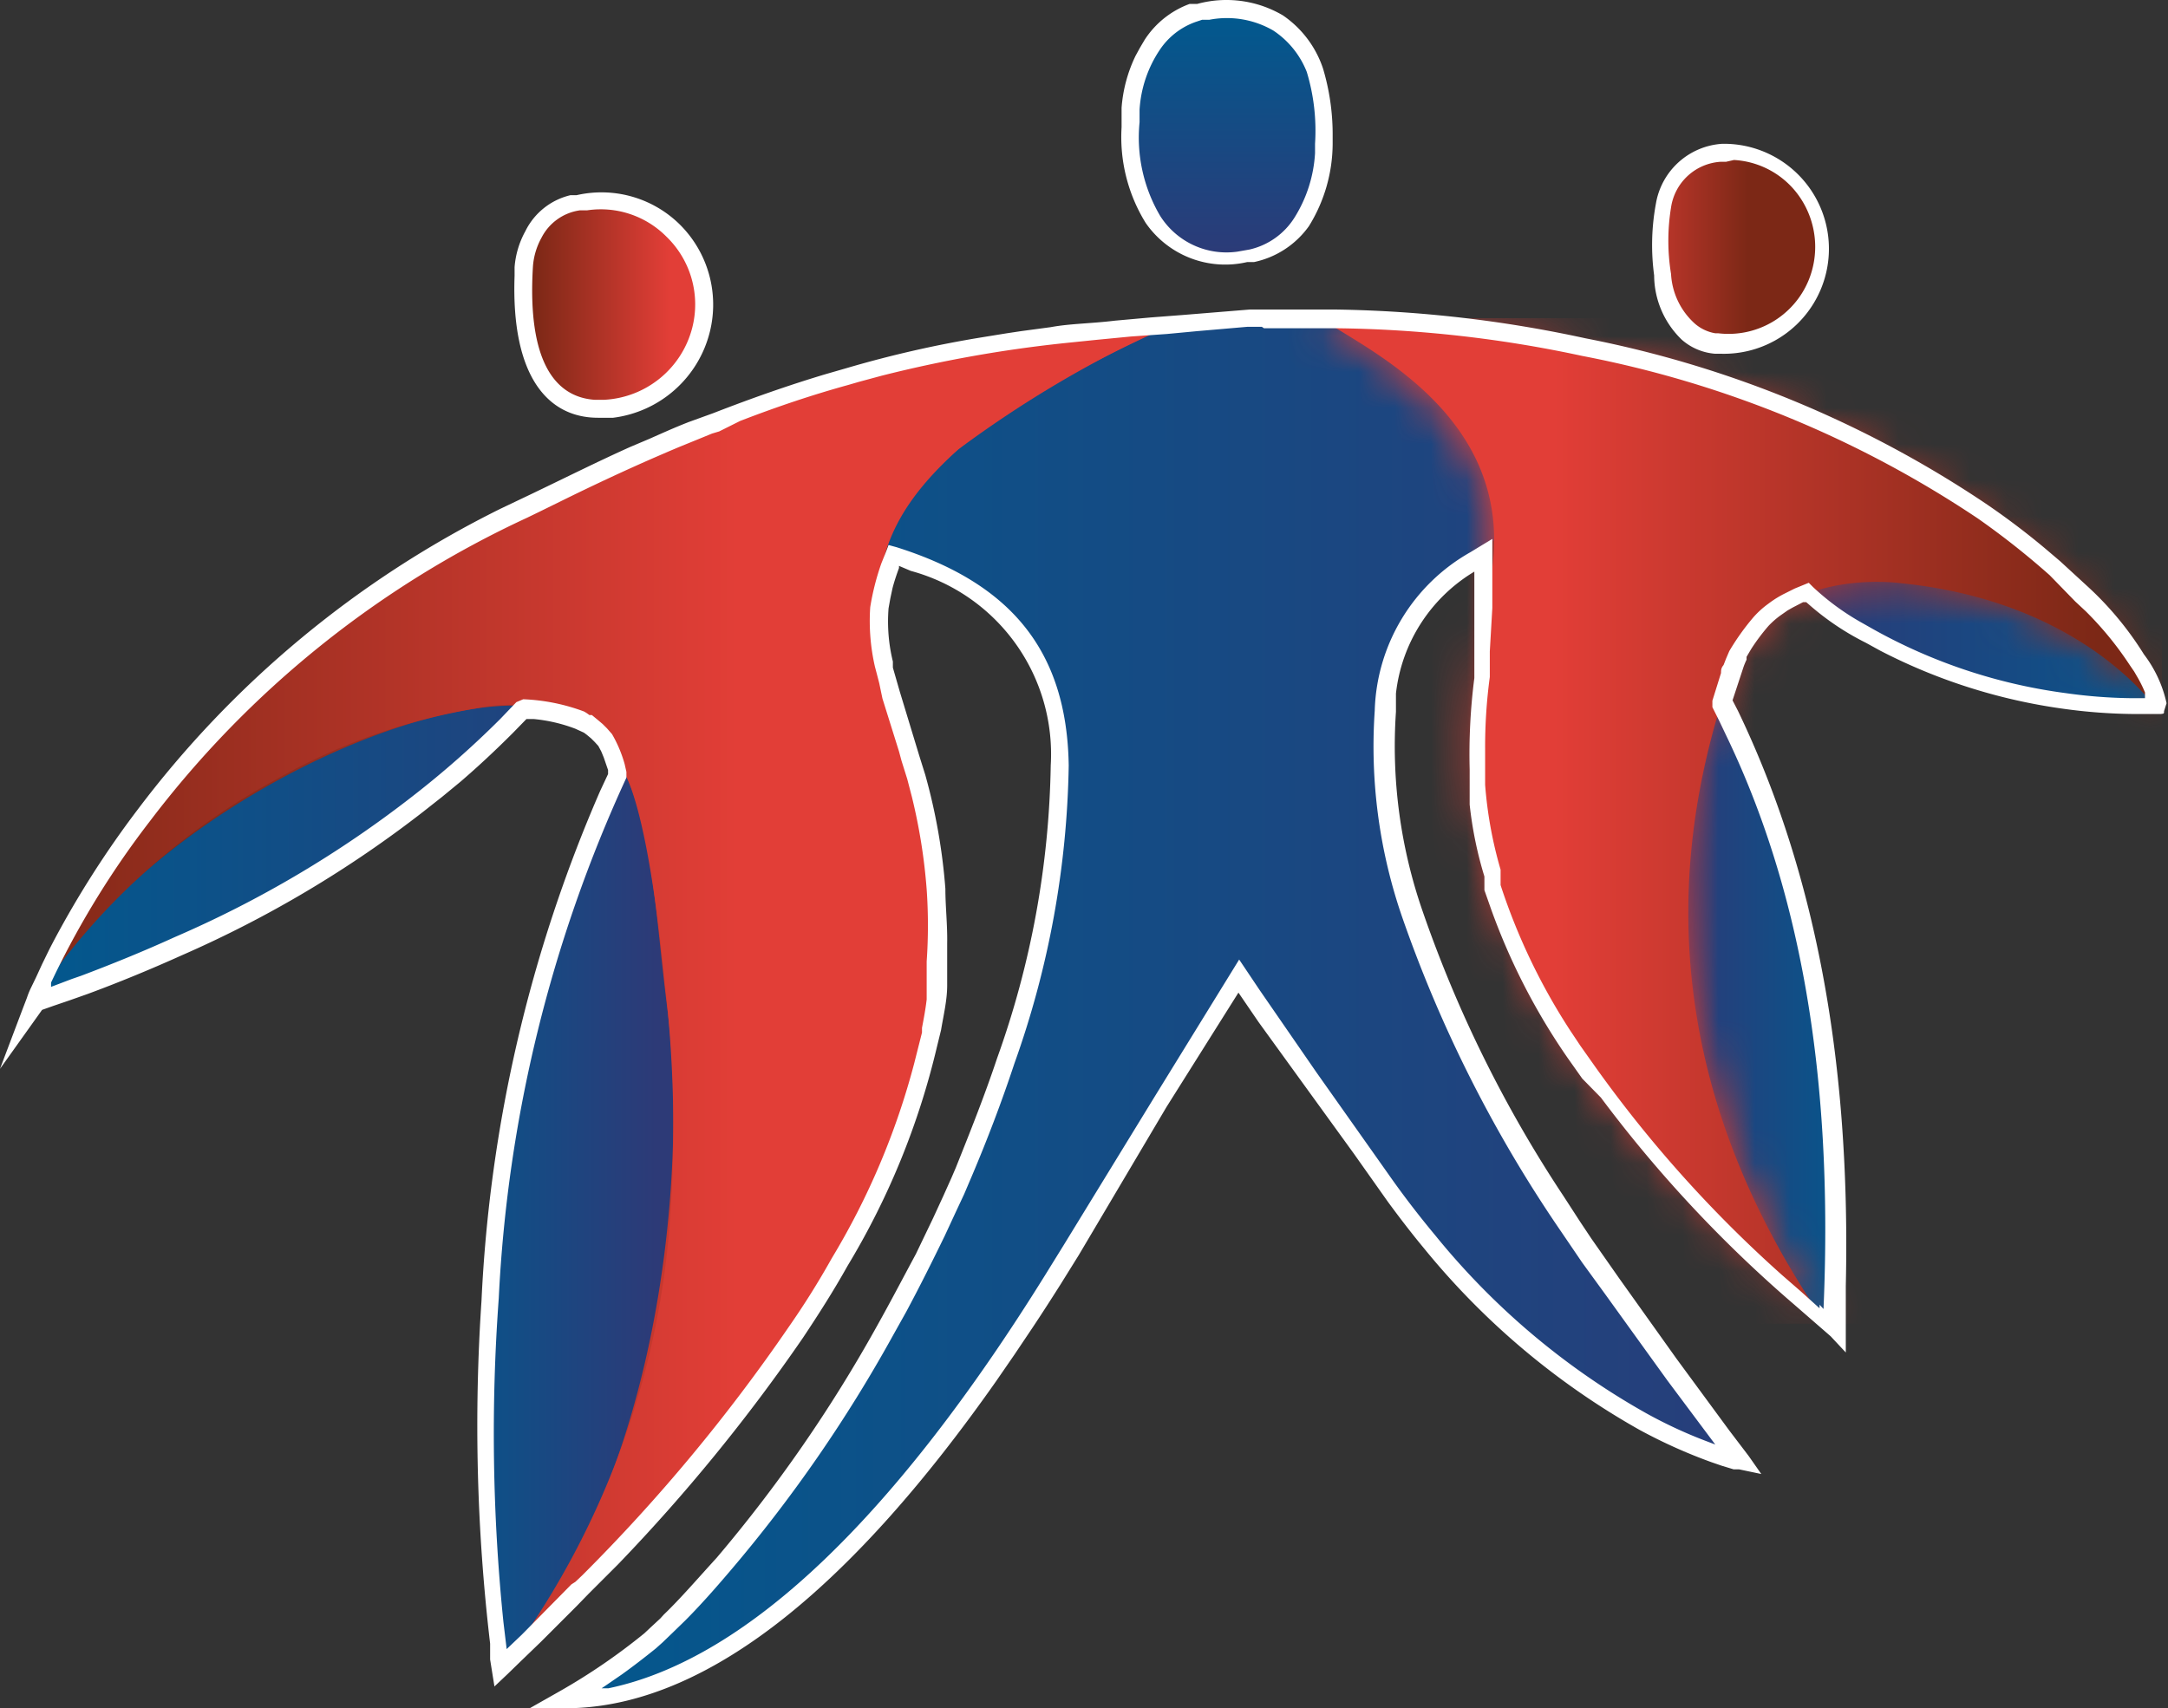
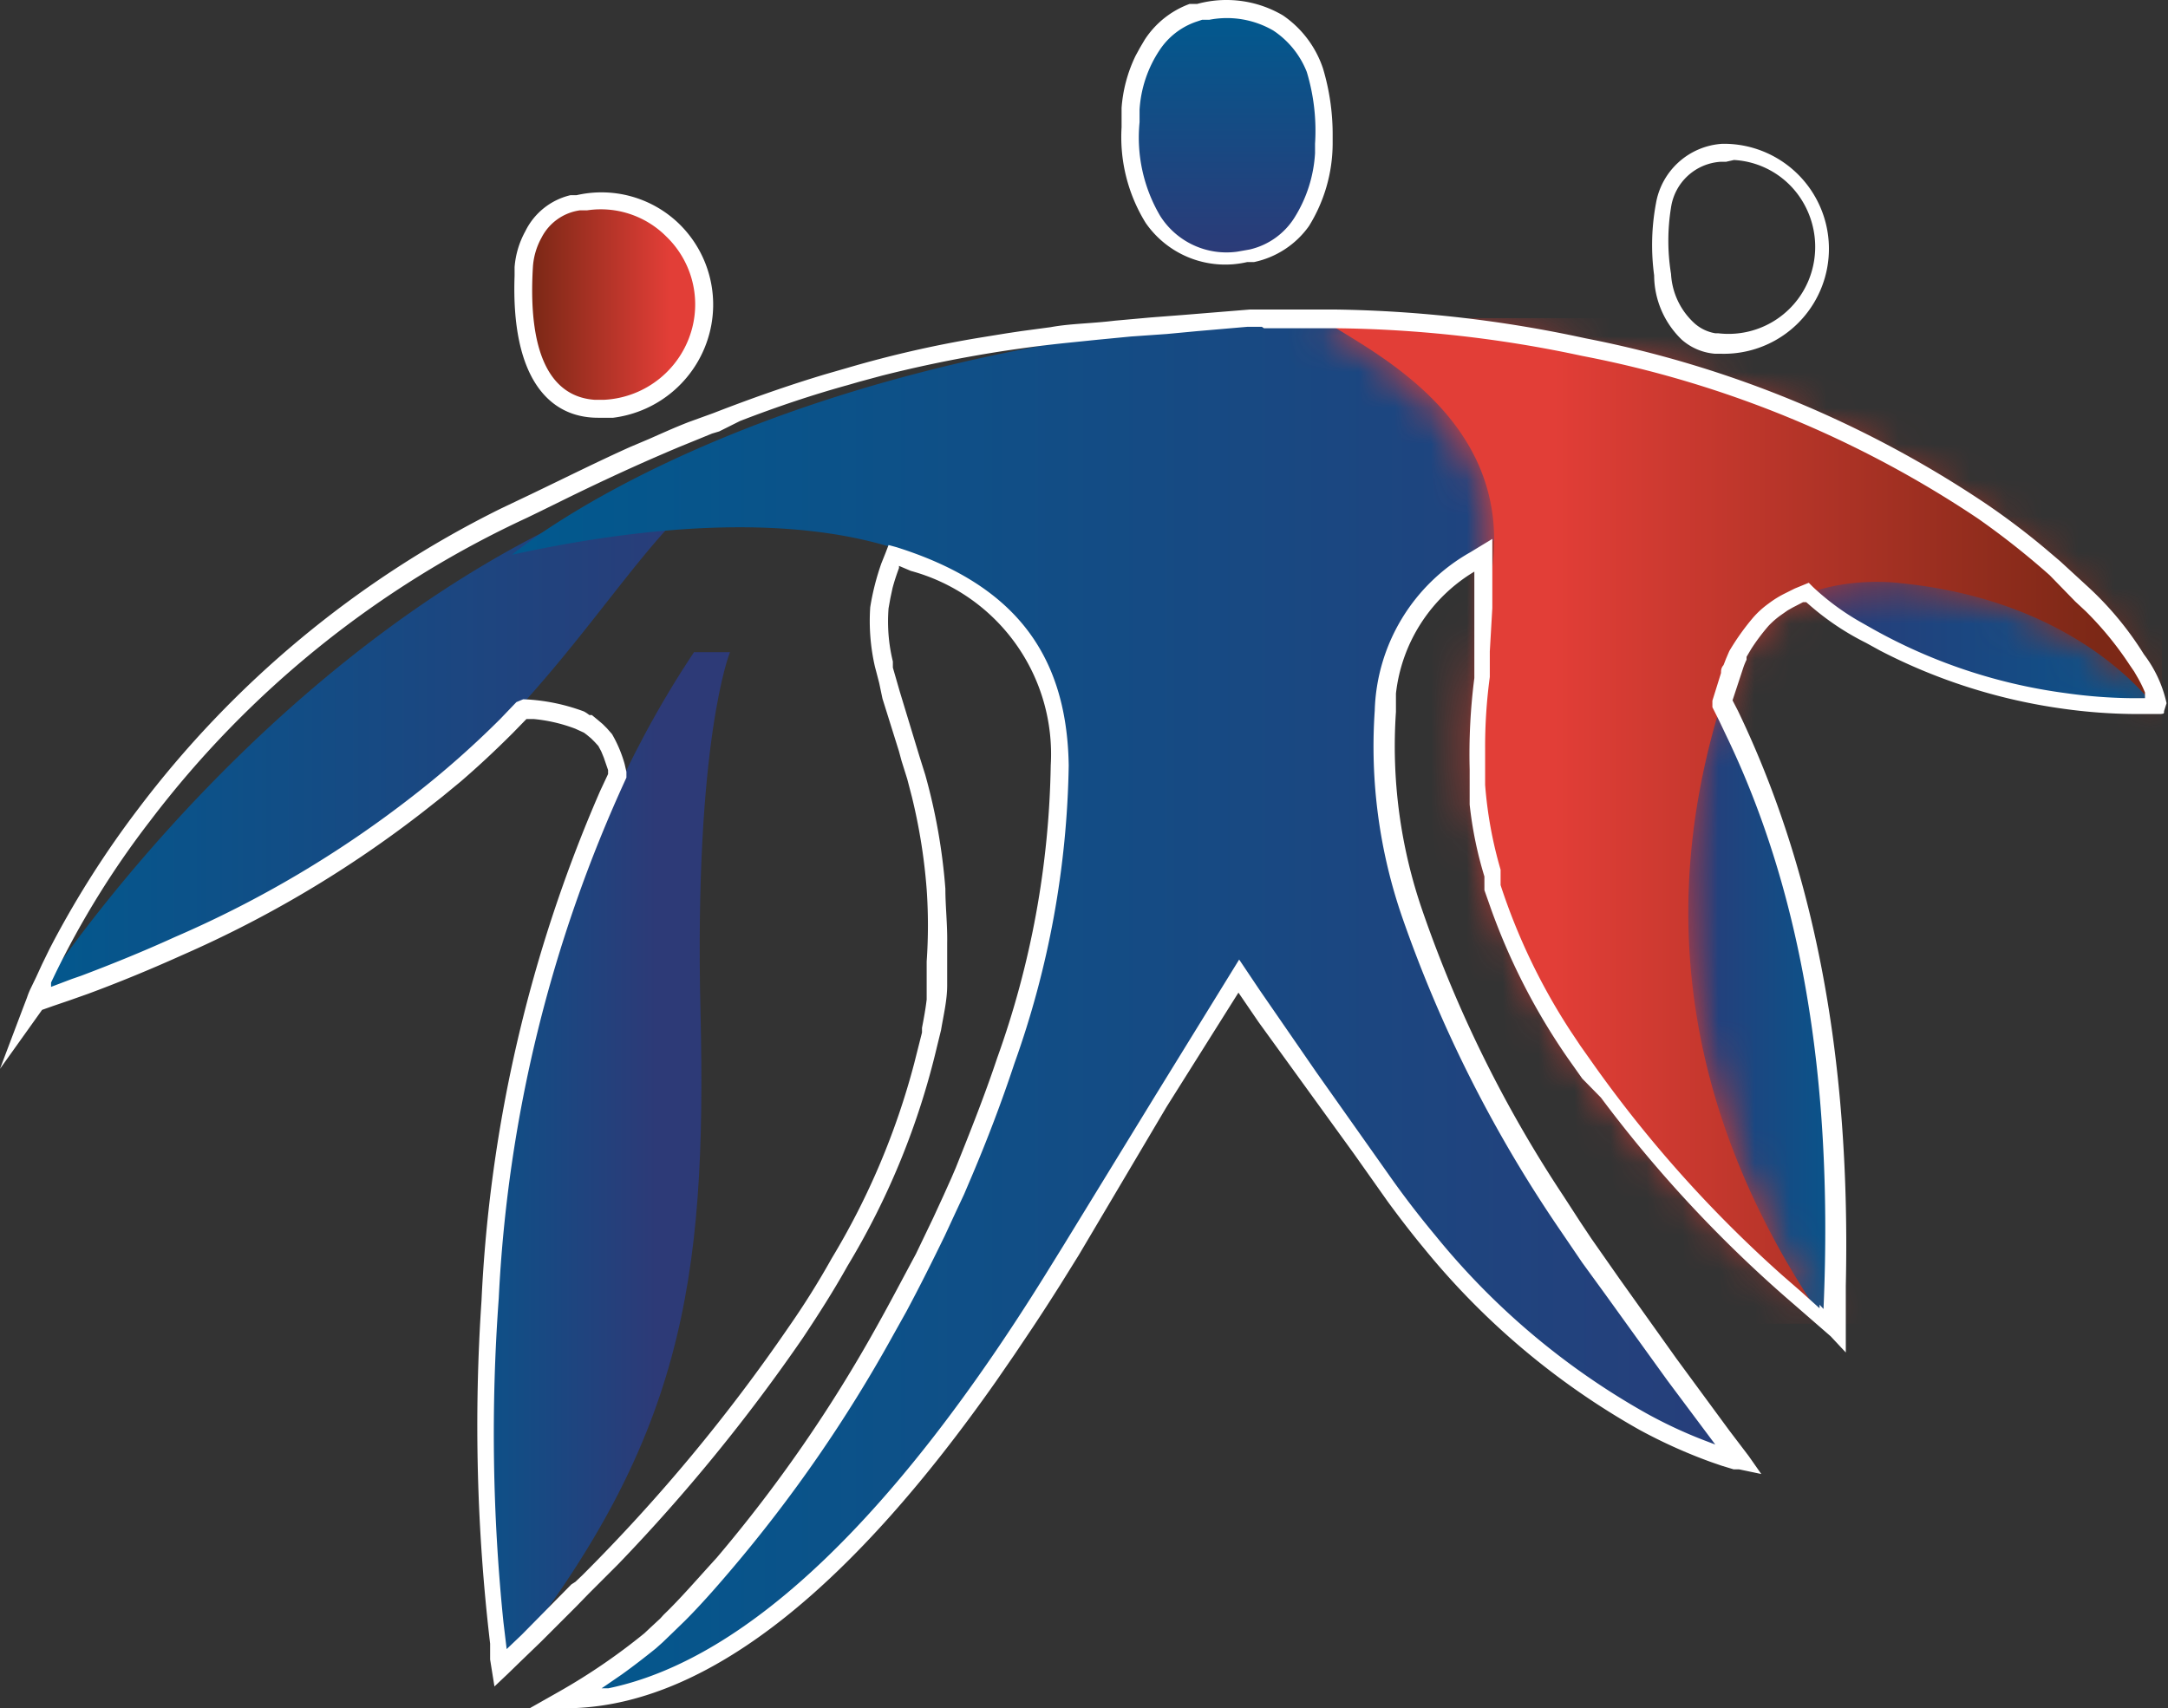
<svg xmlns="http://www.w3.org/2000/svg" xmlns:xlink="http://www.w3.org/1999/xlink" id="Layer_1" data-name="Layer 1" viewBox="0 0 60.29 47.52">
  <rect x="0" y="0" width="60.29" height="47.52" fill="#333333" stroke="none" />
  <defs>
    <linearGradient id="linear-gradient" x1="-530.12" y1="355.45" x2="-530.12" y2="356.45" gradientTransform="matrix(5.38, 0, 0, -6.95, 2884.41, 2477.62)" gradientUnits="userSpaceOnUse">
      <stop offset="0" stop-color="#2d3a77" />
      <stop offset="1" stop-color="#005a8f" />
    </linearGradient>
    <linearGradient id="linear-gradient-2" x1="-522.26" y1="346.25" x2="-521.26" y2="346.25" gradientTransform="matrix(5.03, 0, 0, -5.85, 2641.82, 2035.42)" gradientUnits="userSpaceOnUse">
      <stop offset="0" stop-color="#7c2816" />
      <stop offset="0.75" stop-color="#e23e37" />
    </linearGradient>
    <linearGradient id="linear-gradient-3" x1="-509.05" y1="340.56" x2="-508.04" y2="340.56" gradientTransform="matrix(4.57, 0, 0, -5.36, 2370.35, 1831.46)" gradientUnits="userSpaceOnUse">
      <stop offset="0.15" stop-color="#e23e37" />
      <stop offset="1" stop-color="#7c2816" />
    </linearGradient>
    <linearGradient id="linear-gradient-4" x1="-619.96" y1="383.63" x2="-618.95" y2="383.63" gradientTransform="matrix(20.34, 0, 0, -14.93, 12609.93, 5746.83)" gradientUnits="userSpaceOnUse">
      <stop offset="0" stop-color="#005a8f" />
      <stop offset="1" stop-color="#2d3a77" />
    </linearGradient>
    <linearGradient id="linear-gradient-5" x1="-555.13" y1="395.03" x2="-554.13" y2="395.03" gradientTransform="matrix(6.74, 0, 0, -28.29, 3753.11, 11208.14)" xlink:href="#linear-gradient-4" />
    <linearGradient id="linear-gradient-6" x1="-599.71" y1="350.85" x2="-598.71" y2="350.85" gradientTransform="matrix(12.47, 0, 0, -6.33, 7528.02, 2236.6)" xlink:href="#linear-gradient" />
    <linearGradient id="linear-gradient-7" x1="-531.18" y1="390.45" x2="-530.18" y2="390.45" gradientTransform="matrix(5.4, 0, 0, -20.81, 2914.95, 8153.3)" xlink:href="#linear-gradient" />
    <linearGradient id="linear-gradient-8" x1="-635.89" y1="398.38" x2="-634.89" y2="398.38" gradientTransform="matrix(40.37, 0, 0, -38.43, 25684.05, 15335.91)" xlink:href="#linear-gradient-4" />
    <mask id="mask" x="31.29" y="8.85" width="28.84" height="28.17" maskUnits="userSpaceOnUse">
      <g id="bildmarke-k">
        <path id="bildmarke-i" d="M36.74,8.9C49,15.81,31.29,19.85,51,37c-4.36-5.18-5.7-15.26-2-19.68,2.18-2.45,8.91-.6,11.14,2.45C59.64,17.55,53.27,9.94,38,9Z" fill="#fff" fill-rule="evenodd" />
      </g>
    </mask>
    <linearGradient id="linear-gradient-9" x1="-629.28" y1="394.88" x2="-628.34" y2="394.88" gradientTransform="matrix(28.83, 0, 0, -27.97, 18177.35, 11066.78)" gradientUnits="userSpaceOnUse">
      <stop offset="0.35" stop-color="#e23e37" />
      <stop offset="1" stop-color="#7c2816" />
    </linearGradient>
    <linearGradient id="linear-gradient-10" x1="-631.34" y1="398.1" x2="-630.34" y2="398.1" gradientTransform="matrix(31.5, 0, 0, -37.31, 19890.78, 14879.85)" gradientUnits="userSpaceOnUse">
      <stop offset="0" stop-color="#7c2816" />
      <stop offset="0.65" stop-color="#e23e37" />
    </linearGradient>
    <linearGradient id="linear-gradient-11" x1="-623.98" y1="394.86" x2="-622.98" y2="394.86" gradientTransform="matrix(23.25, 0, 0, -27.93, 14542.62, 11050.68)" xlink:href="#linear-gradient-9" />
    <linearGradient id="linear-gradient-12" x1="-631.36" y1="398.1" x2="-630.36" y2="398.1" gradientTransform="matrix(31.54, 0, 0, -37.32, 19913.13, 14885.84)" xlink:href="#linear-gradient-10" />
  </defs>
  <path d="M33.36.35a2.29,2.29,0,0,0-1.3.94,3.73,3.73,0,0,0-.61,2,4.91,4.91,0,0,0,.61,2.89,2.4,2.4,0,0,0,2.56,1,2.32,2.32,0,0,0,1.56-1A4.1,4.1,0,0,0,36.8,4,6,6,0,0,0,36.55,2a2.7,2.7,0,0,0-1-1.32A2.83,2.83,0,0,0,33.36.35Z" fill="url(#linear-gradient)" />
  <path d="M14.57,7.42a1.91,1.91,0,0,1,1.52-1.78,2.81,2.81,0,0,1,2.62.79,2.85,2.85,0,0,1,.78,2.77,2.93,2.93,0,0,1-2.66,2.22S14.31,11.79,14.57,7.42Z" fill="url(#linear-gradient-2)" />
-   <path d="M46.27,5.69A1.71,1.71,0,0,1,48,4.22a2.61,2.61,0,0,1,2.29,1.26,2.72,2.72,0,0,1,.19,2.45,2.68,2.68,0,0,1-2.77,1.63s-1.32-.05-1.53-2a5.83,5.83,0,0,1,.05-1.91Z" fill="url(#linear-gradient-3)" />
  <path d="M21.28,12.91a24.71,24.71,0,0,0-3.2.6C7.63,17.27.94,27.84.94,27.84a36.5,36.5,0,0,0,10.68-5.5C16.61,18.37,18.36,13.35,21.28,12.91Z" fill="url(#linear-gradient-4)" />
  <path d="M19.3,18.14l1,0s-1,2.44-.82,10-.49,12-5.55,18.32C13.94,46.39,11.49,29.84,19.3,18.14Z" fill="url(#linear-gradient-5)" />
  <path d="M47.55,14.86l1.79-1.39a12,12,0,0,1,6.08,1.68C59.15,17.39,60,19.8,60,19.8a16.77,16.77,0,0,1-8-2,7.4,7.4,0,0,1-1.77-1.28C49,15.28,48.23,14.77,47.55,14.86Z" fill="url(#linear-gradient-6)" />
  <path d="M45.74,16.26l.46,0s.57,1.25,1.47,3C49.42,22.52,51.38,28.1,51,37c0,0-5.5-5.82-5.34-10.43S46.87,21.31,45.74,16.26Z" fill="url(#linear-gradient-7)" />
  <path d="M14.24,15.43S20.61,10,34.73,8.86a37.74,37.74,0,0,1,19.88,5.33s-15.25-3.37-16.1,5.6c-.77,8,8,18.17,9.86,20.84,0,0-5.25-1.13-10-7.84,0,0-3-4.31-3.91-5.65,0,0-2.1,3.39-4.69,7.63-3.52,5.71-8.74,12.45-14.12,12.49a16.8,16.8,0,0,0,2.39-1.63s4.31-3.69,8-11.39c0,0,3.53-7,3.43-13S23.2,13.47,14.24,15.43Z" fill="url(#linear-gradient-8)" />
  <g mask="url(#mask)">
    <rect x="31.29" y="8.85" width="28.83" height="27.97" fill="url(#linear-gradient-9)" />
  </g>
-   <path d="M11.4,15.88A26.85,26.85,0,0,0,.94,28c2.45-4.72,9.79-8.54,13.62-8.37,3.58.15,3.47,4.3,4,8.44s0,12.82-4.6,18.35c26.68-25.48-2.06-28,18.45-37.3-3.87.46-9.73.25-21.06,6.82" fill="url(#linear-gradient-10)" />
  <path d="M36.78,8.89s12.61-.44,21.08,7.6c2,1.89,2.16,3.3,2.16,3.3s-2-3.06-7.18-3.57c0,0-3.64-.52-4.66,2.39-1.38,3.91-2.7,10.54,2.59,18.2,0,0-9.3-7.18-9.79-14.92A28,28,0,0,1,41.47,16C42.18,11.63,38.05,9.75,36.78,8.89Z" fill="url(#linear-gradient-11)" />
-   <path d="M32.48,9.07a36.5,36.5,0,0,0-11.76,2.38,53.07,53.07,0,0,0-6.19,2.72A27.38,27.38,0,0,0,.94,27.84a18.89,18.89,0,0,1,6.7-6.14,16.93,16.93,0,0,1,5.63-2,4.78,4.78,0,0,1,2.45.14,3,3,0,0,1,1.56,1.53s.69.65,1.21,6a34.75,34.75,0,0,1,.15,6.45,23.37,23.37,0,0,1-4.71,12.58,59,59,0,0,0,8.17-9.31,24.9,24.9,0,0,0,3.8-8.45,16.1,16.1,0,0,0-.52-7.55c-1.24-3.86-1.67-5.95,1.27-8.59A31.52,31.52,0,0,1,32.48,9.07Z" fill="url(#linear-gradient-12)" />
  <path d="M44.09,9.41A30.36,30.36,0,0,1,55.21,14a20.55,20.55,0,0,1,1.68,1.27l.4.34.74.68a9,9,0,0,1,1.59,1.91,3.46,3.46,0,0,1,.63,1.36l-.07.22c0,.07,0,.07-.09.08l-.08,0H59.3a15,15,0,0,1-1.88-.14,15.74,15.74,0,0,1-5.13-1.62l-.4-.22a7.38,7.38,0,0,1-1.51-1l-.15-.13-.09,0-.29.15-.14.08-.2.14a2.36,2.36,0,0,0-.33.29,5.62,5.62,0,0,0-.48.64l-.13.22,0,.08a1.83,1.83,0,0,0-.1.25l-.29.88.15.29c2,4.16,3.15,9.32,3,16v.63l0,.63,0,.59-.42-.45,0,0-1-.87a35.94,35.94,0,0,1-5.39-5.77L44,30l-.41-.58a17.86,17.86,0,0,1-2.12-4.12l-.19-.54,0-.14v-.07l0,0,0-.09v-.08a10.74,10.74,0,0,1-.41-2l0-.42v-.56a16.57,16.57,0,0,1,.13-2.54l0-.62L41,16.61l0-.71h0a4.54,4.54,0,0,0-2.18,3.39l0,.26,0,.25a14,14,0,0,0,.75,5.57,35,35,0,0,0,3.91,7.9l.46.71.32.48.77,1.1,1.59,2.23,1.47,2,.54.71h0l.35.5-.62-.13-.15,0-.33-.1-.29-.1a14.43,14.43,0,0,1-2-.9,21,21,0,0,1-6-5.06c-.34-.41-.67-.84-1-1.29l-.94-1.33L35,28.43l-.56-.82-2,3.18L30,34.91l-.51.82c-.26.41-.51.8-.77,1.19l-.51.76-.51.74C23.78,44,19.83,47.35,16,47.51H14.74l.83-.47a17.14,17.14,0,0,0,2.35-1.61l.17-.16.27-.25.1-.11c.45-.43.94-1,1.47-1.58a39.82,39.82,0,0,0,4.46-6.45c.37-.66.73-1.35,1.08-2l.48-1,.29-.63.22-.49.12-.28c.4-1,.8-2,1.15-3.05a25.25,25.25,0,0,0,1.49-8.14,5.28,5.28,0,0,0-3.89-5.41L25,15.74l0,.06c-.07.19-.13.37-.18.56l-.06.28-.05.28a4.66,4.66,0,0,0,.12,1.48l0,.17.19.66.48,1.58.07.23.16.51a16.33,16.33,0,0,1,.56,3.17c0,.5.06,1,.05,1.52V27l0,.41c0,.41-.1.82-.17,1.24l-.12.49a21.16,21.16,0,0,1-2.48,6.07c-.38.68-.8,1.34-1.24,2a49.41,49.41,0,0,1-5.14,6.3l-.64.64-.19.19-.32.33-1,1-.56.54-.36.35h0l-.37.35-.12-.75,0-.24,0-.2a51.81,51.81,0,0,1-.24-9.54A40.18,40.18,0,0,1,16.69,22l.22-.47,0-.11-.12-.35-.07-.17-.08-.15-.1-.11-.1-.1-.12-.1-.08-.06L16,20.27A4.39,4.39,0,0,0,14.84,20h-.2l-.38.39c-.47.47-.95.92-1.45,1.35l-.51.42-.52.41a31.46,31.46,0,0,1-6.72,4c-.91.41-1.79.77-2.63,1.08l-.51.18-.44.15-.31.11L0,29.73l.62-1.64h0l.13-.34a2.16,2.16,0,0,1,.1-.25L1,27.19l.17-.37.21-.43.12-.23a26.94,26.94,0,0,1,2.32-3.63,28.42,28.42,0,0,1,10.1-8.38l.86-.41c1-.48,1.88-.92,2.75-1.31l.52-.22c.34-.15.69-.31,1.1-.47l.69-.25c1.08-.42,2.11-.78,3.11-1.08l.59-.17a31.05,31.05,0,0,1,3.72-.85L28,9.27l.4-.06.82-.11C29.76,9,30.35,9,31,8.92l1-.09.91-.07,1.84-.15h1.2l.58,0,.64,0A35,35,0,0,1,44.09,9.41Zm-9-.32h-.4l-1.39.12-.85.08-1,.07-.93.09-.88.09a36.14,36.14,0,0,0-5.12.91l-.63.17-.31.09q-1.45.4-3,1L20,12l-.2.06-.39.16-.54.22-.26.11-.37.16c-.85.37-1.75.79-2.68,1.25l-.57.28-.33.16A27.83,27.83,0,0,0,4.17,22.84,24.46,24.46,0,0,0,1.53,27.1l-.11.23,0,.12L2,27.23l.26-.09c.82-.31,1.69-.66,2.59-1.07a30.29,30.29,0,0,0,6.62-3.92A26,26,0,0,0,13.91,20l.45-.47.19-.08a5.41,5.41,0,0,1,1.69.34,1,1,0,0,1,.15.1l.07,0,.17.14.13.11.12.12.14.16a3.57,3.57,0,0,1,.35.83l.05.22,0,.16a39.1,39.1,0,0,0-3.55,14.48A51.59,51.59,0,0,0,14,45.12l.09.75.42-.4,1.38-1.4L16,44l.2-.19a48.35,48.35,0,0,0,5.72-6.88A22.63,22.63,0,0,0,23.13,35a20.62,20.62,0,0,0,2.29-5.41l.22-.87,0-.13c.05-.26.1-.53.13-.79l0-.39,0-.39v-.28a14.37,14.37,0,0,0,0-2,15.82,15.82,0,0,0-.41-2.57l-.13-.5-.16-.51-.07-.26-.46-1.47L24.45,19l-.07-.27-.05-.19a5.7,5.7,0,0,1-.13-1.65,7,7,0,0,1,.31-1.22l.12-.3.08-.21.22.06c3.17,1,4.74,2.87,4.79,6.07a25.79,25.79,0,0,1-1.51,8.29c-.36,1.09-.76,2.13-1.17,3.1l-.23.54-.22.47-.19.41-.13.28c-.35.72-.7,1.42-1.07,2.11l-.38.68a39.62,39.62,0,0,1-4.51,6.52c-.45.53-.87,1-1.26,1.39l-.35.34-.27.26-.19.17c-.31.25-.62.49-.94.72l-.48.33-.09.06.19,0C20.87,46.14,25,42,29.05,35.49l.52-.84,2.53-4.13,2.36-3.83.57.85,1.58,2.29,2,2.83c.42.6.86,1.17,1.31,1.71a20.43,20.43,0,0,0,5.86,4.94,12.81,12.81,0,0,0,1.63.76l.29.11L46.37,38.4l-1.06-1.47L44.64,36,44,35.12l-.36-.53-.32-.47A36.82,36.82,0,0,1,39,25.53a14.55,14.55,0,0,1-.77-5.76,5.23,5.23,0,0,1,2.66-4.41l.23-.14.38-.23v.83l0,1.09-.07,1.21,0,.57s0,.1,0,.14a14.53,14.53,0,0,0-.13,2v1a11.5,11.5,0,0,0,.43,2.36l0,.09,0,.08,0,.14,0,.12a17.16,17.16,0,0,0,1.94,4.05l.28.42.41.58a34.83,34.83,0,0,0,5.19,5.79l.54.47.51.46v-.1l.11.12v0C51,29.76,50,24.6,48,20.45l-.19-.4-.19-.38v-.18l.24-.77c0-.07,0-.14.07-.22l.07-.18.09-.21,0,0a6.71,6.71,0,0,1,.67-.94,2.53,2.53,0,0,1,.42-.38,2.83,2.83,0,0,1,.47-.29l.26-.13.39-.16.12.12a6.92,6.92,0,0,0,1.37,1l.3.17a15,15,0,0,0,5.36,1.78,14,14,0,0,0,1.82.14h.38l0-.16a3.49,3.49,0,0,0-.19-.39l-.11-.19-.13-.19A9.21,9.21,0,0,0,58,17l-.29-.27L57,16a22.08,22.08,0,0,0-2-1.58A29.89,29.89,0,0,0,44,9.9a34.11,34.11,0,0,0-6.88-.77l-.64,0-.58,0h-.75ZM18.89,6.23a3.14,3.14,0,0,1,.85,3,3.18,3.18,0,0,1-2.69,2.39l-.33,0h-.09c-1.4,0-2.42-1.16-2.32-3.95V7.43a2.46,2.46,0,0,1,.3-1,1.88,1.88,0,0,1,1.25-1l.17,0A3.1,3.1,0,0,1,18.89,6.23Zm-2.56-.38-.2,0a1.42,1.42,0,0,0-1.07.76,1.94,1.94,0,0,0-.24.81c-.16,2.64.62,3.62,1.71,3.7h.28a2.67,2.67,0,0,0,2.44-2,2.62,2.62,0,0,0-.72-2.54A2.57,2.57,0,0,0,16.33,5.85ZM48,4a2.92,2.92,0,1,1-.12,5.84h-.18a1.59,1.59,0,0,1-.93-.39A2.5,2.5,0,0,1,46,7.66a6.32,6.32,0,0,1,.05-2A2,2,0,0,1,47.89,4Zm0,.5h-.15a1.49,1.49,0,0,0-1.38,1.27,5.74,5.74,0,0,0,0,1.85A2,2,0,0,0,47.13,9a1.16,1.16,0,0,0,.57.27h.08a2.41,2.41,0,0,0,2.51-1.46,2.45,2.45,0,0,0-.17-2.22,2.38,2.38,0,0,0-1.9-1.14ZM33.29.11a3.09,3.09,0,0,1,2.39.32A2.9,2.9,0,0,1,36.79,1.9a6.39,6.39,0,0,1,.27,1.83V4a4.38,4.38,0,0,1-.66,2.29,2.51,2.51,0,0,1-1.53,1l-.19,0a2.69,2.69,0,0,1-2.82-1.09,4.54,4.54,0,0,1-.67-2.66V3a4,4,0,0,1,.39-1.45l.12-.22.13-.22a2.52,2.52,0,0,1,1.25-1Zm2.12.74a2.57,2.57,0,0,0-1.78-.3l-.2,0-.18.06a2,2,0,0,0-1,.78,3.36,3.36,0,0,0-.56,1.66v.35A4.3,4.3,0,0,0,32.26,6,2.18,2.18,0,0,0,34.41,7l.34-.06A2,2,0,0,0,36,6.05a3.78,3.78,0,0,0,.57-1.79V4a5.64,5.64,0,0,0-.23-2A2.46,2.46,0,0,0,35.41.85Z" fill="#fff" />
</svg>